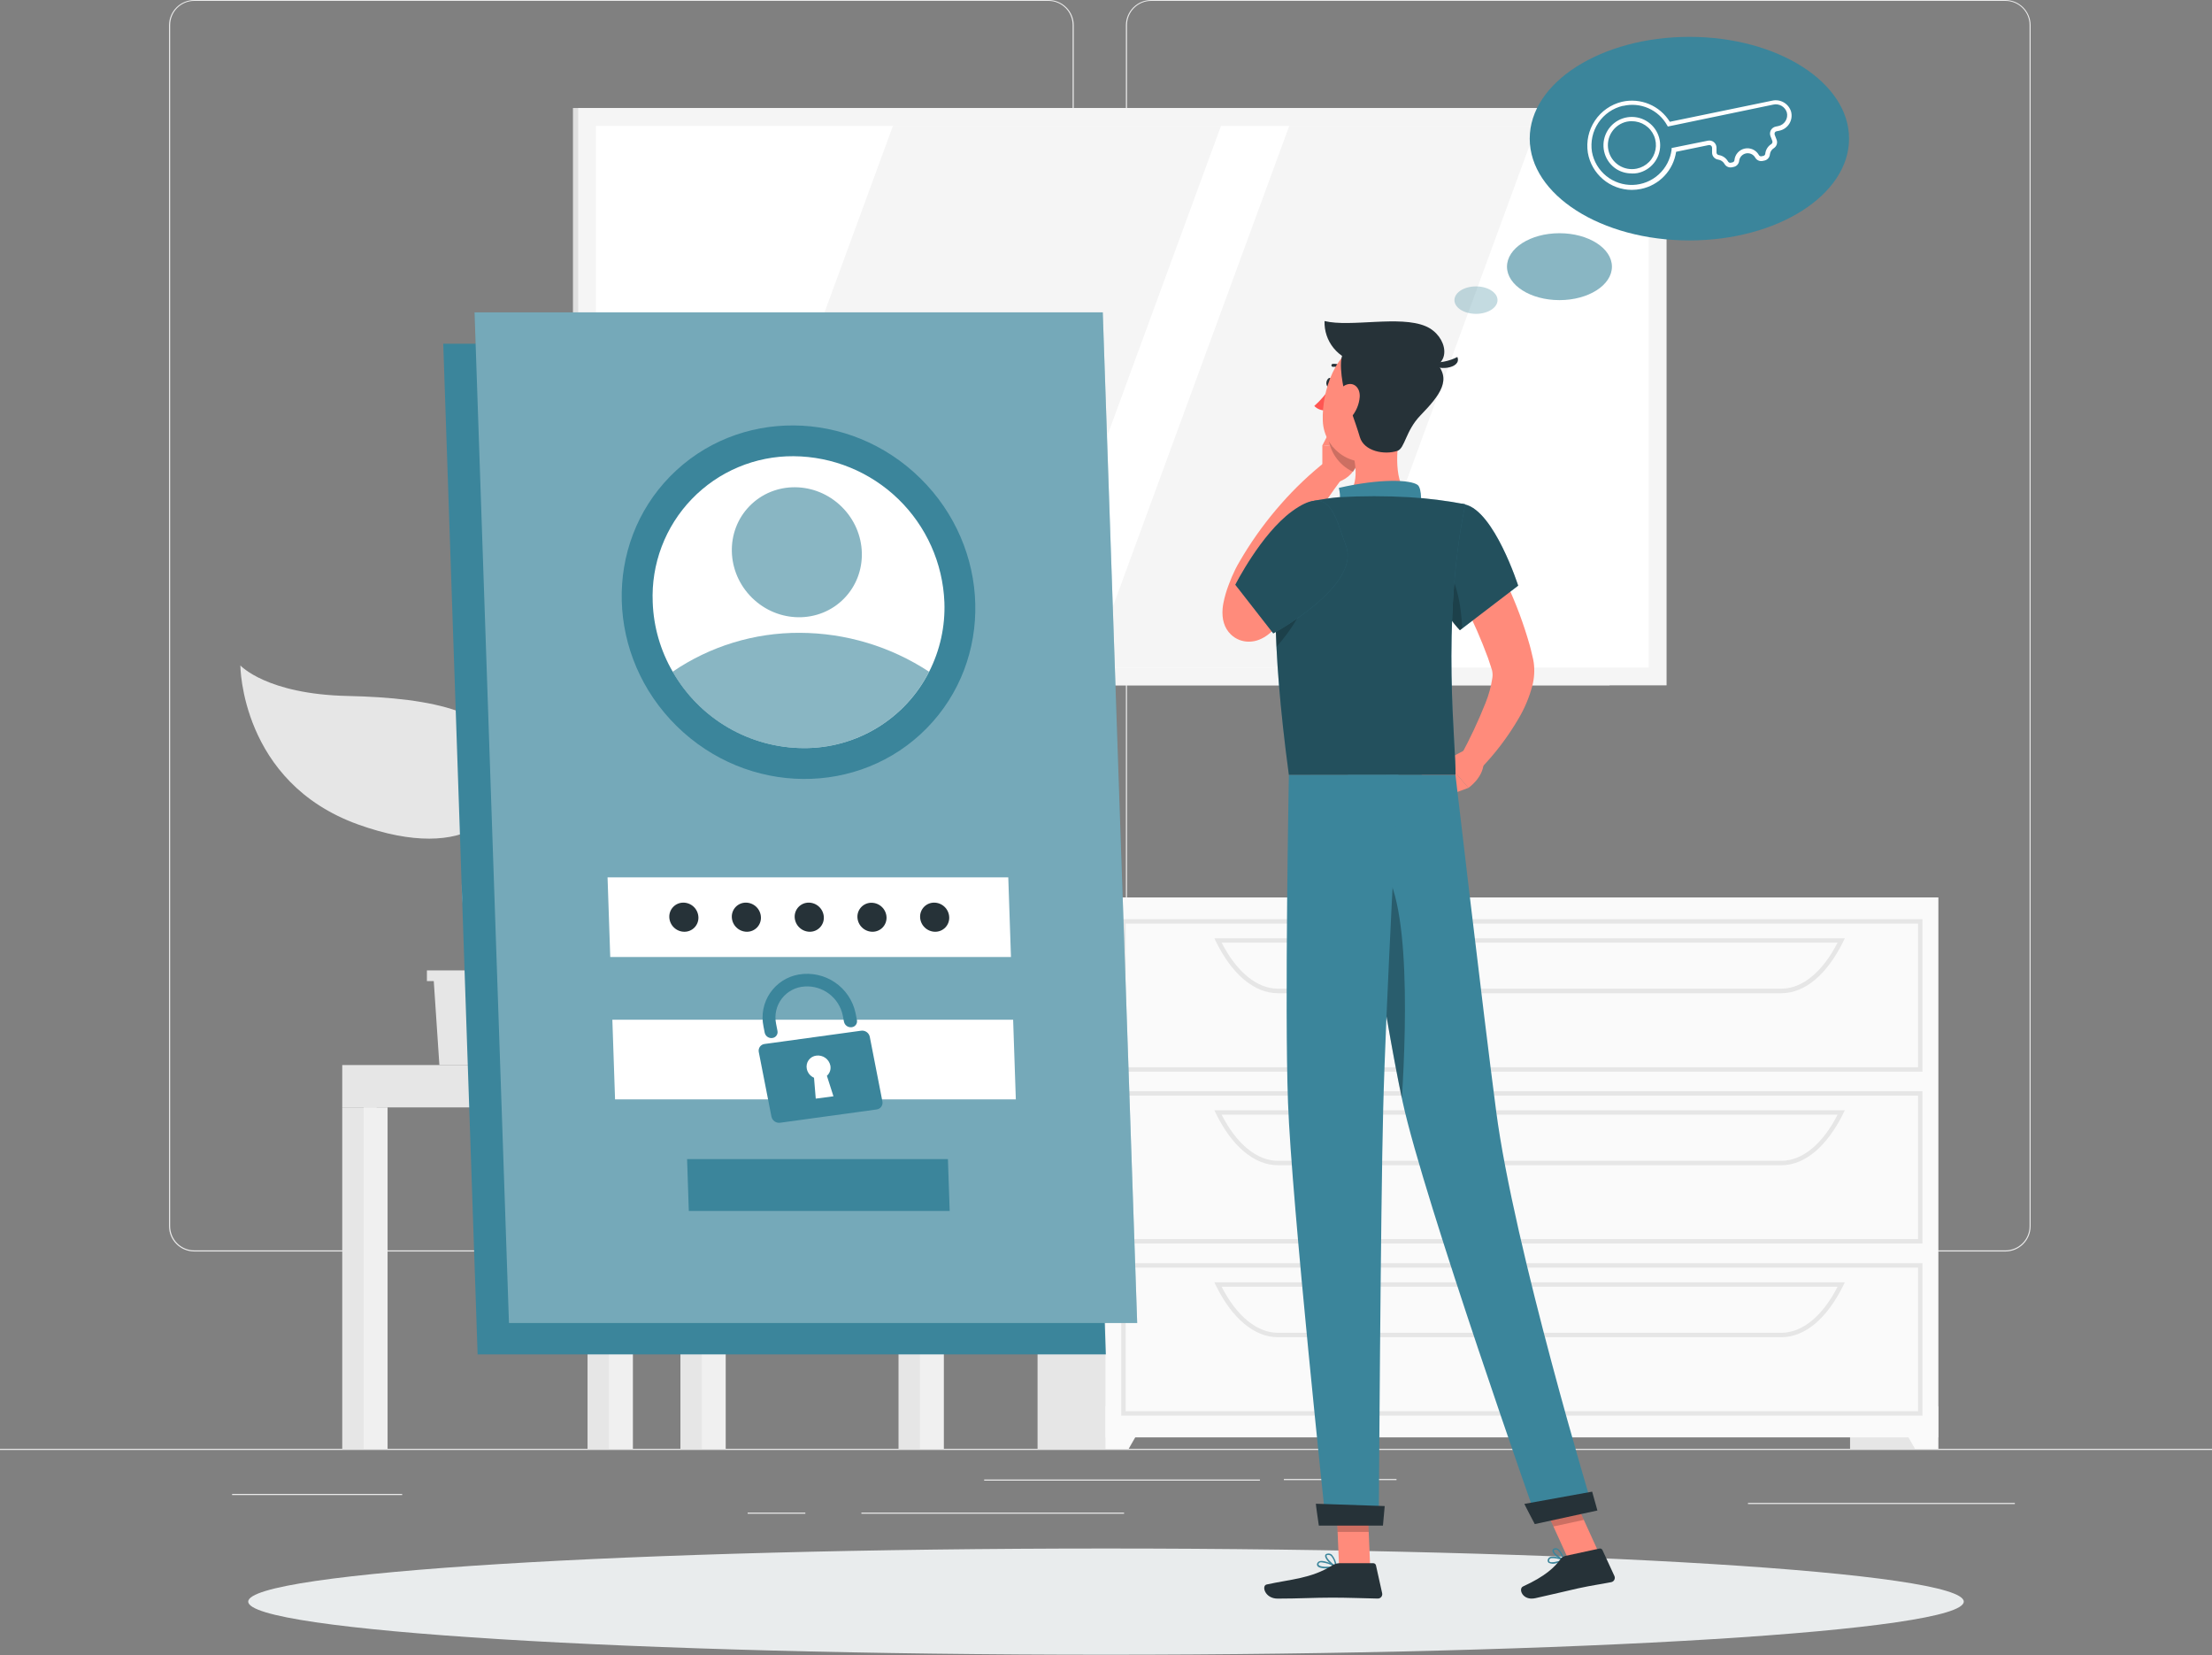
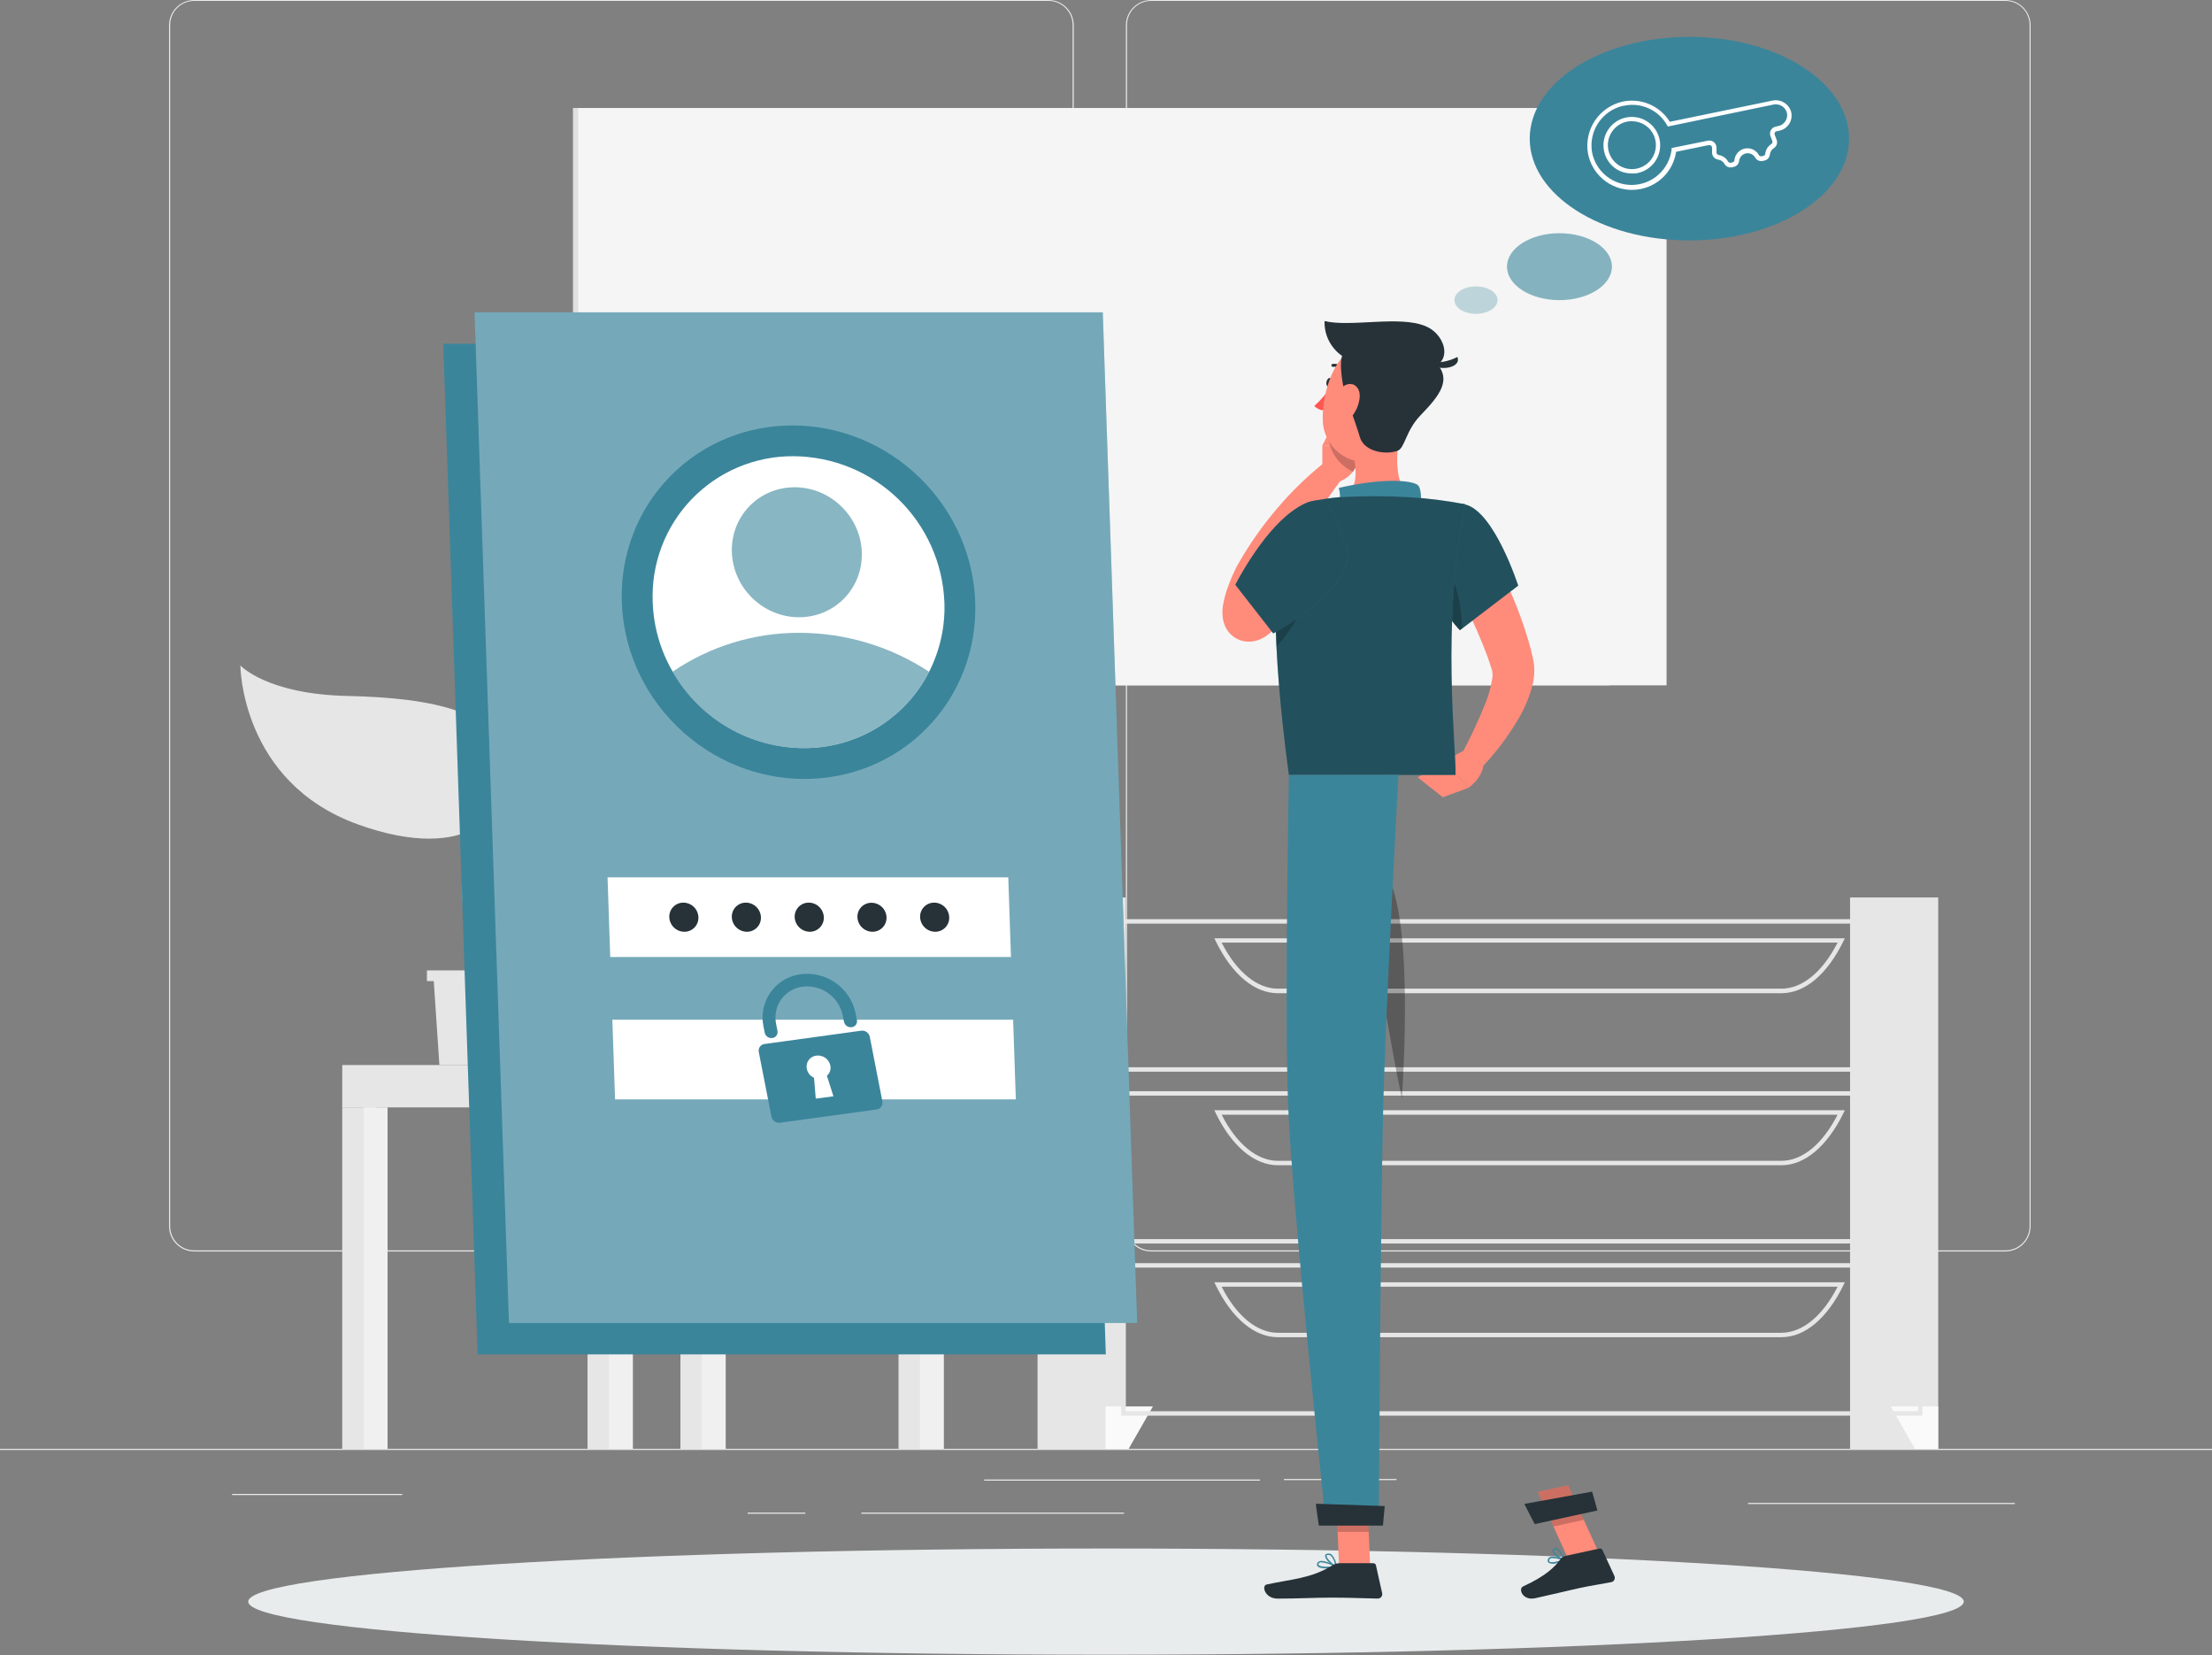
<svg xmlns="http://www.w3.org/2000/svg" width="254" height="190" viewBox="0 0 254 190" fill="none">
  <rect x="0" y="0" width="254" height="190" fill="#808080" stroke="none" />
  <g clip-path="url(#clip0_4461_33080)">
    <path d="M254 166.326H0V166.453H254V166.326Z" fill="#EBEBEB" />
    <path d="M160.359 169.786H147.426V169.913H160.359V169.786Z" fill="#EBEBEB" />
    <path d="M231.364 172.534H200.717V172.661H231.364V172.534Z" fill="#EBEBEB" />
    <path d="M144.673 169.847H113.01V169.974H144.673V169.847Z" fill="#EBEBEB" />
    <path d="M92.476 173.647H85.852V173.774H92.476V173.647Z" fill="#EBEBEB" />
    <path d="M129.077 173.647H98.912V173.774H129.077V173.647Z" fill="#EBEBEB" />
    <path d="M46.183 171.503H26.65V171.63H46.183V171.503Z" fill="#EBEBEB" />
    <path d="M120.395 143.668H22.306C21.537 143.667 20.801 143.361 20.258 142.817C19.715 142.273 19.41 141.536 19.41 140.768V2.875C19.417 2.111 19.725 1.381 20.267 0.842C20.809 0.304 21.542 0.001 22.306 0H120.395C121.165 0 121.903 0.306 122.447 0.85C122.991 1.394 123.296 2.131 123.296 2.901V140.768C123.296 141.537 122.991 142.275 122.447 142.819C121.903 143.363 121.165 143.668 120.395 143.668ZM22.306 0.102C21.571 0.103 20.867 0.396 20.348 0.916C19.829 1.436 19.537 2.141 19.537 2.875V140.768C19.537 141.502 19.829 142.207 20.348 142.727C20.867 143.247 21.571 143.54 22.306 143.541H120.395C121.131 143.54 121.835 143.247 122.355 142.728C122.875 142.208 123.168 141.503 123.169 140.768V2.875C123.168 2.14 122.875 1.435 122.355 0.916C121.835 0.396 121.131 0.103 120.395 0.102H22.306Z" fill="#EBEBEB" />
    <path d="M230.281 143.668H132.186C131.417 143.667 130.68 143.361 130.136 142.817C129.593 142.274 129.286 141.537 129.285 140.768V2.875C129.293 2.111 129.602 1.38 130.145 0.842C130.688 0.304 131.421 0.001 132.186 0H230.281C231.044 0.003 231.775 0.306 232.316 0.844C232.857 1.382 233.164 2.112 233.171 2.875V140.768C233.171 141.535 232.867 142.272 232.325 142.815C231.783 143.359 231.048 143.666 230.281 143.668ZM132.186 0.102C131.451 0.103 130.746 0.396 130.226 0.916C129.706 1.435 129.413 2.14 129.412 2.875V140.768C129.413 141.503 129.706 142.208 130.226 142.728C130.746 143.247 131.451 143.54 132.186 143.541H230.281C231.016 143.54 231.721 143.247 232.24 142.728C232.76 142.208 233.053 141.503 233.054 140.768V2.875C233.053 2.14 232.76 1.435 232.24 0.916C231.721 0.396 231.016 0.103 230.281 0.102H132.186Z" fill="#EBEBEB" />
    <path d="M99.548 122.266H65.817L63.77 98.642H97.501L99.548 122.266Z" fill="#E6E6E6" />
    <path d="M101.296 122.266H67.565L65.518 98.642H99.249L101.296 122.266Z" fill="#F0F0F0" />
    <path d="M72.177 117.19L71.049 103.713H94.635L95.763 117.19H72.177Z" fill="white" />
    <path d="M107.133 122.266H103.176V166.326H107.133V122.266Z" fill="#E6E6E6" />
    <path d="M108.381 122.266H105.633V166.326H108.381V122.266Z" fill="#F0F0F0" />
    <path d="M70.073 127.127H108.381V122.266H70.073V127.127Z" fill="#F0F0F0" />
    <path d="M71.424 127.127H67.467V166.326H71.424V127.127Z" fill="#E6E6E6" />
    <path d="M72.674 127.127H69.926V166.326H72.674V127.127Z" fill="#F0F0F0" />
    <path d="M43.256 127.127H39.299V166.326H43.256V127.127Z" fill="#E6E6E6" />
    <path d="M44.506 127.127H41.758V166.326H44.506V127.127Z" fill="#F0F0F0" />
    <path d="M82.088 127.127H78.131V166.326H82.088V127.127Z" fill="#E6E6E6" />
    <path d="M83.332 127.127H80.584V166.326H83.332V127.127Z" fill="#F0F0F0" />
    <path d="M70.073 122.266H39.299V127.127H70.073V122.266Z" fill="#E6E6E6" />
    <path d="M184.831 12.401H65.791V78.677H184.831V12.401Z" fill="#E0E0E0" />
    <path d="M191.369 12.401H66.391V78.677H191.369V12.401Z" fill="#F5F5F5" />
-     <path d="M189.326 76.635V14.443L68.432 14.443V76.635H189.326Z" fill="white" />
    <path d="M117.383 76.635L140.207 14.443H102.539L79.715 76.635H117.383Z" fill="#F5F5F5" />
    <path d="M153.64 76.635L176.465 14.443H148.047L125.223 76.635H153.64Z" fill="#F5F5F5" />
    <path d="M222.561 103.027H212.441V166.326H222.561V103.027Z" fill="#E6E6E6" />
    <path d="M219.898 166.326H222.56V161.454H217.109L219.898 166.326Z" fill="#FAFAFA" />
    <path d="M129.26 103.027H119.141V166.326H129.26V103.027Z" fill="#E6E6E6" />
-     <path d="M222.56 103.027H126.939V165.01H222.56V103.027Z" fill="#FAFAFA" />
    <path d="M220.751 123.028H128.752V105.521H220.751V123.028ZM129.26 122.52H220.243V106.029H129.26V122.52Z" fill="#E6E6E6" />
    <path d="M204.556 114.02H146.73C144.048 114.02 141.462 111.856 139.618 108.076L139.445 107.716H211.835L211.663 108.076C209.803 111.856 207.263 114.02 204.556 114.02ZM140.278 108.209C141.995 111.577 144.342 113.497 146.73 113.497H204.556C206.953 113.497 209.29 111.577 211.007 108.209H140.278Z" fill="#E6E6E6" />
    <path d="M129.601 166.326H126.939V161.454H132.39L129.601 166.326Z" fill="#FAFAFA" />
    <path d="M220.751 142.754H128.752V125.268H220.751V142.754ZM129.26 142.246H220.243V125.776H129.26V142.246Z" fill="#E6E6E6" />
    <path d="M204.556 133.767H146.73C144.048 133.767 141.462 131.598 139.618 127.823L139.445 127.457H211.835L211.663 127.823C209.803 131.578 207.263 133.767 204.556 133.767ZM140.278 127.966C141.995 131.334 144.342 133.259 146.73 133.259H204.556C206.953 133.259 209.29 131.334 211.007 127.966H140.278Z" fill="#E6E6E6" />
    <path d="M220.751 162.516H128.752V145.01H220.751V162.516ZM129.26 162.008H220.243V145.518H129.26V162.008Z" fill="#E6E6E6" />
    <path d="M204.556 153.509H146.73C144.048 153.509 141.462 151.345 139.618 147.57L139.445 147.204H211.835L211.663 147.57C209.803 151.345 207.263 153.509 204.556 153.509ZM140.278 147.712C141.995 151.08 144.342 153.001 146.73 153.001H204.556C206.953 153.001 209.29 151.08 211.007 147.712H140.278Z" fill="#E6E6E6" />
    <path d="M61.457 111.399V112.628H60.675L60.025 122.266H50.454L49.809 112.628H49.022V111.399H61.457Z" fill="#E6E6E6" />
    <path d="M58.308 87.486C57.526 81.746 49.779 80.11 39.949 79.897C30.597 79.698 27.6 76.391 27.6 76.391C27.6 76.391 27.63 89.788 41.107 94.644C53.904 99.247 59.096 93.237 58.308 87.486Z" fill="#E6E6E6" />
    <path d="M53.532 100.497C53.695 98.14 57.464 93.801 66.532 95.772C73.085 97.2 75.523 93.801 75.523 93.801C75.523 93.801 74.914 103.393 65.059 106.273C55.696 109.011 53.243 104.652 53.532 100.497Z" fill="#E6E6E6" />
    <path d="M55.602 115.016C55.653 115.017 55.703 115.006 55.75 114.985C55.796 114.964 55.837 114.933 55.871 114.894C56.526 114.117 55.988 112.257 55.246 109.682C54.291 106.38 53.102 102.265 54.108 99.283C54.666 97.707 55.317 96.167 56.059 94.67C57.481 91.662 58.711 89.082 57.684 86.348C57.668 86.305 57.644 86.265 57.612 86.231C57.581 86.197 57.543 86.17 57.501 86.15C57.459 86.131 57.413 86.121 57.367 86.119C57.32 86.118 57.274 86.125 57.231 86.142C57.188 86.158 57.148 86.183 57.114 86.215C57.081 86.247 57.054 86.285 57.035 86.327C57.016 86.37 57.006 86.415 57.005 86.462C57.004 86.508 57.012 86.554 57.029 86.597C57.949 89.031 56.836 91.388 55.424 94.375C54.672 95.896 54.011 97.46 53.443 99.059C52.371 102.249 53.59 106.481 54.57 109.875C55.149 111.907 55.749 113.939 55.337 114.447C55.305 114.482 55.28 114.524 55.264 114.569C55.248 114.614 55.242 114.662 55.246 114.71C55.25 114.758 55.263 114.804 55.286 114.846C55.309 114.889 55.34 114.926 55.378 114.955C55.443 115.001 55.522 115.023 55.602 115.016Z" fill="#E6E6E6" />
    <path d="M127 189.959C181.398 189.959 225.496 187.23 225.496 183.863C225.496 180.496 181.398 177.767 127 177.767C72.602 177.767 28.504 180.496 28.504 183.863C28.504 187.23 72.602 189.959 127 189.959Z" fill="#E9ECED" />
    <path d="M126.98 155.48H54.844L50.897 39.463H123.032L126.98 155.48Z" fill="#3B859B" />
    <path d="M130.58 151.878H58.444L54.492 35.861H126.628L130.58 151.878Z" fill="#3B859B" />
    <path opacity="0.3" d="M130.58 151.878H58.444L54.492 35.861H126.628L130.58 151.878Z" fill="white" />
    <path d="M106.411 83.602C114.135 75.745 113.806 62.897 105.677 54.905C97.548 46.914 84.697 46.805 76.973 54.662C69.25 62.519 69.578 75.367 77.707 83.359C85.836 91.35 98.688 91.459 106.411 83.602Z" fill="#3B859B" />
    <path d="M108.443 69.137C108.547 71.901 107.944 74.646 106.69 77.113C105.338 79.77 103.271 81.999 100.723 83.547C98.174 85.096 95.245 85.904 92.263 85.881C89.211 85.865 86.217 85.046 83.581 83.507C80.946 81.968 78.761 79.763 77.247 77.113C75.835 74.684 75.046 71.944 74.95 69.137C74.857 66.96 75.207 64.787 75.979 62.749C76.751 60.712 77.929 58.852 79.442 57.285C80.955 55.717 82.77 54.472 84.779 53.628C86.787 52.783 88.946 52.356 91.125 52.372C95.614 52.404 99.917 54.163 103.142 57.285C106.367 60.407 108.265 64.651 108.443 69.137Z" fill="white" />
    <path opacity="0.6" d="M106.68 77.113C105.327 79.77 103.261 81.999 100.713 83.547C98.164 85.096 95.235 85.904 92.253 85.881C89.201 85.865 86.207 85.046 83.571 83.507C80.935 81.968 78.751 79.763 77.236 77.113C81.533 74.183 86.616 72.626 91.816 72.647C97.099 72.659 102.265 74.21 106.68 77.113Z" fill="#3B859B" />
    <path opacity="0.6" d="M96.912 68.719C99.752 65.83 99.632 61.105 96.642 58.167C93.653 55.228 88.928 55.188 86.088 58.077C83.248 60.967 83.368 65.691 86.358 68.629C89.347 71.568 94.072 71.608 96.912 68.719Z" fill="#3B859B" />
    <path d="M116.088 109.865H70.074L69.764 100.72H115.778L116.088 109.865Z" fill="white" />
    <path d="M116.646 126.208H70.626L70.316 117.063H116.336L116.646 126.208Z" fill="white" />
    <path d="M98.888 118.323L87.798 119.847C87.692 119.859 87.59 119.893 87.498 119.947C87.406 120 87.326 120.072 87.263 120.158C87.2 120.244 87.155 120.342 87.132 120.446C87.109 120.55 87.107 120.657 87.127 120.762L88.585 128.194C88.633 128.412 88.761 128.605 88.943 128.733C89.126 128.862 89.349 128.918 89.571 128.89L100.661 127.366C100.766 127.353 100.868 127.318 100.959 127.264C101.051 127.209 101.13 127.137 101.193 127.051C101.255 126.964 101.299 126.866 101.322 126.762C101.345 126.659 101.346 126.551 101.326 126.447L99.873 119.014C99.825 118.796 99.698 118.605 99.515 118.477C99.333 118.349 99.109 118.294 98.888 118.323ZM95.703 125.852L93.671 126.121L93.472 123.724C93.263 123.633 93.079 123.493 92.934 123.317C92.79 123.14 92.691 122.931 92.644 122.708C92.607 122.534 92.606 122.356 92.643 122.182C92.679 122.009 92.751 121.845 92.854 121.702C92.958 121.558 93.09 121.438 93.243 121.348C93.396 121.259 93.566 121.203 93.742 121.183C94.102 121.137 94.468 121.228 94.765 121.437C95.062 121.647 95.27 121.961 95.347 122.316C95.391 122.531 95.377 122.754 95.308 122.961C95.238 123.169 95.115 123.355 94.951 123.5L95.703 125.852Z" fill="#3B859B" />
    <path d="M97.79 117.922C97.594 117.947 97.396 117.898 97.234 117.784C97.072 117.67 96.959 117.5 96.916 117.307L96.774 116.581C96.571 115.589 96.015 114.705 95.21 114.092C94.405 113.48 93.405 113.18 92.395 113.248C91.886 113.277 91.388 113.416 90.937 113.654C90.486 113.892 90.091 114.225 89.78 114.629C89.469 115.033 89.248 115.5 89.133 115.997C89.018 116.494 89.011 117.01 89.113 117.51L89.276 118.349C89.295 118.442 89.294 118.537 89.274 118.63C89.254 118.723 89.214 118.81 89.158 118.886C89.103 118.963 89.031 119.027 88.949 119.074C88.867 119.122 88.776 119.151 88.682 119.162C88.485 119.189 88.286 119.141 88.124 119.027C87.961 118.912 87.848 118.741 87.808 118.547L87.671 117.841C87.531 117.181 87.527 116.499 87.657 115.838C87.788 115.176 88.051 114.547 88.43 113.99C88.81 113.432 89.298 112.957 89.866 112.593C90.434 112.229 91.07 111.984 91.735 111.871C93.177 111.629 94.657 111.952 95.868 112.772C97.078 113.592 97.927 114.847 98.237 116.276L98.4 117.109C98.419 117.203 98.418 117.3 98.396 117.394C98.375 117.487 98.335 117.575 98.277 117.652C98.219 117.729 98.146 117.793 98.062 117.839C97.978 117.886 97.886 117.914 97.79 117.922Z" fill="#3B859B" />
-     <path d="M109.051 139.015H79.095L78.897 133.061H108.848L109.051 139.015Z" fill="#3B859B" />
    <path d="M94.599 105.293C94.608 105.51 94.573 105.726 94.496 105.93C94.418 106.133 94.3 106.318 94.149 106.474C93.998 106.631 93.817 106.755 93.617 106.839C93.416 106.923 93.201 106.965 92.984 106.964C92.536 106.96 92.106 106.785 91.784 106.474C91.462 106.163 91.271 105.74 91.251 105.293C91.242 105.075 91.278 104.859 91.355 104.656C91.432 104.452 91.55 104.267 91.701 104.111C91.852 103.954 92.033 103.83 92.234 103.746C92.434 103.662 92.65 103.62 92.867 103.621C93.315 103.623 93.745 103.798 94.068 104.11C94.391 104.421 94.581 104.845 94.599 105.293Z" fill="#263238" />
    <path d="M87.375 105.293C87.385 105.51 87.35 105.727 87.273 105.93C87.196 106.134 87.078 106.319 86.927 106.476C86.776 106.632 86.594 106.756 86.394 106.84C86.193 106.924 85.977 106.966 85.76 106.964C85.312 106.96 84.883 106.785 84.562 106.474C84.24 106.163 84.051 105.74 84.033 105.293C84.024 105.075 84.059 104.859 84.136 104.656C84.213 104.452 84.331 104.267 84.482 104.111C84.633 103.954 84.815 103.83 85.015 103.746C85.215 103.662 85.431 103.62 85.648 103.621C86.096 103.623 86.525 103.799 86.847 104.11C87.169 104.421 87.358 104.845 87.375 105.293Z" fill="#263238" />
    <path d="M80.198 105.293C80.207 105.51 80.171 105.726 80.094 105.93C80.017 106.133 79.899 106.318 79.748 106.474C79.597 106.631 79.416 106.755 79.215 106.839C79.015 106.923 78.799 106.965 78.582 106.964C78.134 106.962 77.705 106.786 77.383 106.475C77.061 106.164 76.872 105.74 76.855 105.293C76.846 105.075 76.881 104.859 76.959 104.656C77.036 104.452 77.153 104.267 77.305 104.111C77.456 103.954 77.637 103.83 77.837 103.746C78.038 103.662 78.253 103.62 78.47 103.621C78.918 103.623 79.348 103.799 79.67 104.11C79.991 104.421 80.18 104.845 80.198 105.293Z" fill="#263238" />
    <path d="M101.799 105.293C101.808 105.51 101.772 105.726 101.695 105.93C101.618 106.133 101.5 106.318 101.349 106.474C101.198 106.631 101.017 106.755 100.816 106.839C100.616 106.923 100.401 106.965 100.183 106.964C99.736 106.962 99.306 106.786 98.984 106.475C98.662 106.164 98.473 105.74 98.456 105.293C98.448 105.076 98.485 104.86 98.563 104.658C98.641 104.456 98.76 104.272 98.912 104.117C99.063 103.962 99.245 103.84 99.445 103.757C99.645 103.675 99.86 103.633 100.077 103.636C100.521 103.64 100.947 103.813 101.267 104.121C101.588 104.429 101.778 104.849 101.799 105.293Z" fill="#263238" />
    <path d="M108.996 105.293C109.006 105.51 108.971 105.727 108.894 105.93C108.817 106.134 108.7 106.319 108.548 106.476C108.397 106.632 108.216 106.756 108.015 106.84C107.814 106.924 107.598 106.966 107.381 106.964C106.933 106.96 106.505 106.785 106.183 106.474C105.861 106.163 105.672 105.74 105.654 105.293C105.645 105.075 105.68 104.859 105.757 104.656C105.835 104.452 105.952 104.267 106.103 104.111C106.254 103.954 106.436 103.83 106.636 103.746C106.836 103.662 107.052 103.62 107.269 103.621C107.717 103.623 108.147 103.799 108.468 104.11C108.79 104.421 108.979 104.845 108.996 105.293Z" fill="#263238" />
    <path d="M169.626 60.597C170.302 61.684 170.866 62.72 171.445 63.802C172.024 64.885 172.547 65.972 173.06 67.084C174.107 69.337 174.974 71.669 175.651 74.059C175.743 74.359 175.809 74.679 175.885 74.989L175.997 75.462L176.053 75.695L176.119 76.081C176.233 76.957 176.18 77.847 175.961 78.703C175.61 80.031 175.077 81.305 174.376 82.487C173.122 84.636 171.607 86.62 169.865 88.396L167.726 86.78C168.8 84.807 169.755 82.771 170.586 80.684C170.957 79.764 171.218 78.804 171.364 77.824C171.41 77.524 171.397 77.219 171.323 76.925L171.12 76.305C171.039 76.051 170.962 75.797 170.866 75.538C170.093 73.442 169.199 71.393 168.189 69.401C167.173 67.369 166.08 65.337 164.988 63.396L169.626 60.597Z" fill="#FF8B7B" />
    <path d="M168.27 86.074L165.934 87.309L168.616 90.448C168.616 90.448 170.292 89.315 170.368 87.588L168.27 86.074Z" fill="#FF8B7B" />
    <path d="M162.799 89.244L165.669 91.525L168.615 90.448L165.933 87.309L162.799 89.244Z" fill="#FF8B7B" />
    <path d="M152.984 43.974C152.928 44.259 152.73 44.457 152.547 44.421C152.365 44.386 152.258 44.122 152.314 43.842C152.37 43.563 152.568 43.334 152.756 43.395C152.944 43.456 153.04 43.69 152.984 43.974Z" fill="#263238" />
    <path d="M152.755 44.462C152.243 45.258 151.625 45.979 150.916 46.606C151.083 46.779 151.286 46.914 151.511 47.002C151.735 47.09 151.976 47.128 152.217 47.114L152.755 44.462Z" fill="#FF5652" />
    <path d="M151.842 54.429V51.097L156.251 51.605C156.251 51.605 156.18 54.47 153.711 55.313L151.842 54.429Z" fill="#FF8B7B" />
    <path d="M153.111 48.699L156.215 49.593L156.271 51.63L151.861 51.097L153.111 48.699Z" fill="#FF8B7B" />
    <path opacity="0.2" d="M156.216 49.593L153.112 48.699L152.508 49.857C152.541 50.77 152.826 51.656 153.332 52.416C153.837 53.176 154.544 53.782 155.373 54.165C155.906 53.42 156.218 52.54 156.272 51.625L156.216 49.593Z" fill="black" />
    <path d="M154.336 42.618C154.369 42.617 154.4 42.607 154.427 42.589C154.454 42.571 154.476 42.545 154.489 42.516C154.502 42.486 154.507 42.453 154.502 42.421C154.498 42.389 154.484 42.358 154.463 42.333C154.285 42.132 154.061 41.976 153.81 41.879C153.559 41.782 153.288 41.746 153.02 41.775C152.977 41.782 152.938 41.807 152.912 41.843C152.886 41.879 152.876 41.924 152.883 41.968C152.891 42.012 152.915 42.051 152.951 42.078C152.987 42.104 153.032 42.116 153.076 42.11C153.288 42.089 153.502 42.119 153.7 42.198C153.898 42.277 154.074 42.401 154.214 42.562C154.23 42.579 154.249 42.593 154.269 42.602C154.29 42.612 154.313 42.617 154.336 42.618Z" fill="#263238" />
    <path d="M160.828 49.115C160.32 51.732 160.005 55.354 161.844 57.096C161.844 57.096 161.133 59.748 156.256 59.748C150.917 59.748 153.691 57.422 153.691 57.422C155.911 56.731 155.891 54.206 155.383 52.174L160.828 49.115Z" fill="#FF8B7B" />
    <path d="M162.835 58.844C163.312 58.174 163.292 56.045 162.784 55.669C161.966 55.065 158.456 54.922 153.737 56.009C154.245 58.072 153.152 59.149 153.152 59.149L162.835 58.844Z" fill="#3B859B" />
    <path d="M178.715 179.453C178.57 179.505 178.417 179.526 178.263 179.518C178.11 179.509 177.959 179.47 177.821 179.403C177.769 179.354 177.733 179.29 177.718 179.22C177.704 179.15 177.711 179.077 177.74 179.012C177.756 178.957 177.784 178.906 177.821 178.863C177.859 178.82 177.906 178.786 177.958 178.763C178.441 178.529 179.548 178.981 179.599 179.001C179.614 179.007 179.627 179.018 179.636 179.032C179.645 179.045 179.65 179.061 179.65 179.078C179.65 179.094 179.645 179.11 179.637 179.124C179.63 179.138 179.618 179.15 179.604 179.159C179.318 179.285 179.02 179.383 178.715 179.453ZM178.131 178.879C178.097 178.887 178.065 178.899 178.034 178.915C178.003 178.927 177.974 178.946 177.951 178.97C177.928 178.995 177.912 179.025 177.902 179.057C177.857 179.21 177.902 179.26 177.933 179.276C178.126 179.438 178.837 179.276 179.34 179.088C178.957 178.929 178.544 178.858 178.131 178.879Z" fill="#3B859B" />
    <path d="M179.583 179.164H179.542C179.135 179.047 178.272 178.432 178.262 178.031C178.261 177.967 178.283 177.905 178.323 177.855C178.362 177.805 178.418 177.771 178.48 177.757C178.54 177.734 178.605 177.725 178.669 177.73C178.733 177.736 178.795 177.755 178.851 177.787C179.329 178.031 179.633 179.017 179.643 179.062C179.651 179.075 179.654 179.089 179.654 179.103C179.654 179.117 179.651 179.131 179.643 179.144C179.636 179.152 179.626 179.158 179.615 179.161C179.605 179.165 179.594 179.166 179.583 179.164ZM178.567 177.899H178.526C178.424 177.934 178.424 177.985 178.424 178.011C178.424 178.249 179.003 178.732 179.44 178.925C179.334 178.641 179.1 178.077 178.79 177.909C178.721 177.878 178.643 177.874 178.572 177.899H178.567Z" fill="#3B859B" />
    <path d="M152.328 180.053C151.871 180.053 151.429 179.987 151.282 179.784C151.243 179.73 151.223 179.665 151.223 179.598C151.223 179.532 151.243 179.467 151.282 179.413C151.311 179.363 151.35 179.32 151.396 179.286C151.442 179.252 151.495 179.228 151.551 179.215C152.145 179.052 153.395 179.763 153.446 179.794C153.462 179.801 153.474 179.814 153.481 179.83C153.489 179.846 153.491 179.863 153.487 179.88C153.485 179.898 153.477 179.914 153.465 179.927C153.453 179.94 153.438 179.948 153.421 179.951C153.06 180.017 152.695 180.051 152.328 180.053ZM151.764 179.357C151.711 179.348 151.656 179.348 151.602 179.357C151.567 179.364 151.535 179.378 151.506 179.398C151.477 179.418 151.453 179.444 151.434 179.474C151.373 179.58 151.399 179.631 151.434 179.662C151.602 179.895 152.501 179.901 153.167 179.804C152.732 179.567 152.256 179.415 151.764 179.357Z" fill="#3B859B" />
    <path d="M153.417 179.951H153.381C152.949 179.758 152.096 178.986 152.162 178.58C152.162 178.483 152.243 178.366 152.477 178.346C152.56 178.336 152.645 178.344 152.725 178.368C152.806 178.393 152.88 178.434 152.944 178.488C153.27 178.878 153.465 179.359 153.503 179.865C153.503 179.879 153.5 179.894 153.493 179.907C153.487 179.92 153.478 179.932 153.467 179.941C153.452 179.949 153.434 179.953 153.417 179.951ZM152.543 178.503H152.492C152.34 178.503 152.329 178.575 152.329 178.595C152.289 178.839 152.868 179.448 153.31 179.713C153.271 179.305 153.106 178.919 152.837 178.61C152.754 178.539 152.647 178.501 152.538 178.503H152.543Z" fill="#3B859B" />
    <path d="M157.337 179.87H153.766L153.41 171.594H156.981L157.337 179.87Z" fill="#FF8B7B" />
    <path d="M183.567 178.214L180.077 178.971L176.566 171.264L180.061 170.507L183.567 178.214Z" fill="#FF8B7B" />
    <path d="M179.736 178.62L183.663 177.772C183.732 177.757 183.803 177.767 183.866 177.798C183.929 177.829 183.979 177.881 184.008 177.945L185.37 180.901C185.406 180.973 185.425 181.052 185.425 181.132C185.424 181.213 185.405 181.292 185.368 181.363C185.332 181.434 185.279 181.496 185.214 181.543C185.149 181.59 185.073 181.621 184.994 181.633C183.622 181.902 182.937 181.968 181.214 182.339C180.153 182.573 177.755 183.157 176.287 183.472C174.819 183.787 174.316 182.38 174.89 182.121C177.455 180.947 178.522 179.916 179.218 178.956C179.344 178.784 179.528 178.665 179.736 178.62Z" fill="#263238" />
    <path d="M153.793 179.453H157.694C157.765 179.454 157.834 179.478 157.889 179.523C157.944 179.567 157.983 179.628 157.999 179.697L158.705 182.872C158.726 182.949 158.728 183.03 158.712 183.108C158.696 183.185 158.662 183.258 158.613 183.321C158.563 183.383 158.5 183.433 158.428 183.466C158.356 183.499 158.277 183.515 158.197 183.513C156.79 183.487 154.758 183.406 152.99 183.406C150.918 183.406 149.134 183.518 146.706 183.518C145.238 183.518 144.832 182.034 145.446 181.897C148.24 181.287 150.526 181.221 152.939 179.733C153.193 179.563 153.488 179.467 153.793 179.453Z" fill="#263238" />
    <path d="M168.234 57.914C171.582 58.682 174.33 67.232 174.33 67.232L167.64 72.347C165.903 70.491 164.678 68.215 164.084 65.743C162.9 61.262 164.81 57.122 168.234 57.914Z" fill="#3B859B" />
    <path opacity="0.4" d="M168.234 57.914C171.582 58.682 174.33 67.232 174.33 67.232L167.64 72.347C165.903 70.491 164.678 68.215 164.084 65.743C162.9 61.262 164.81 57.122 168.234 57.914Z" fill="black" />
    <path d="M150.622 68.11C149.789 69.01 148.956 69.812 148.082 70.65C147.65 71.057 147.214 71.463 146.766 71.855L146.091 72.449L145.923 72.596L145.634 72.83C145.336 73.068 145.006 73.263 144.653 73.409C144.261 73.576 143.84 73.662 143.414 73.663C143.05 73.665 142.688 73.601 142.347 73.475C141.968 73.331 141.623 73.111 141.331 72.83C140.959 72.466 140.686 72.013 140.538 71.514C140.461 71.268 140.412 71.014 140.391 70.757C140.364 70.456 140.364 70.154 140.391 69.853C140.416 69.609 140.447 69.396 140.488 69.198C140.627 68.505 140.824 67.825 141.077 67.165C141.305 66.538 141.568 65.925 141.864 65.326C142.189 64.681 142.499 64.209 142.809 63.67C144.068 61.608 145.504 59.66 147.102 57.848C148.683 56.047 150.426 54.394 152.309 52.91L154.178 54.836C152.868 56.594 151.577 58.478 150.383 60.333C149.195 62.176 148.11 64.084 147.132 66.048C146.914 66.525 146.624 67.064 146.487 67.45C146.305 67.898 146.148 68.356 146.015 68.822C145.887 69.241 145.79 69.669 145.725 70.102C145.722 70.17 145.722 70.237 145.725 70.305C145.725 70.346 145.725 70.366 145.725 70.259C145.717 70.145 145.695 70.033 145.659 69.924C145.549 69.564 145.348 69.238 145.075 68.979C144.832 68.756 144.547 68.583 144.237 68.471C143.964 68.368 143.675 68.314 143.383 68.314C143.103 68.31 142.824 68.364 142.565 68.471C142.478 68.507 142.393 68.549 142.311 68.598L142.504 68.42L143.119 67.862L144.333 66.724C145.136 65.967 145.944 65.159 146.706 64.407L150.622 68.11Z" fill="#FF8B7B" />
    <path opacity="0.2" d="M165.364 64.194C167.183 65.992 167.777 69.274 167.904 72.119L167.61 72.347C165.873 70.491 164.648 68.215 164.054 65.743C163.988 65.479 163.927 65.235 163.881 64.945L165.364 64.194Z" fill="black" />
    <path d="M147.07 61.471C146.339 65.332 145.882 73.262 148 88.96H167.131C167.263 86.028 165.419 71.712 168.249 57.889C166.135 57.483 163.997 57.213 161.848 57.081C159.141 56.926 156.427 56.926 153.72 57.081C152.826 57.163 151.942 57.295 151.18 57.432C150.167 57.61 149.231 58.091 148.497 58.812C147.763 59.533 147.266 60.46 147.07 61.471Z" fill="#3B859B" />
    <path opacity="0.4" d="M147.07 61.471C146.339 65.332 145.882 73.262 148 88.96H167.131C167.263 86.028 165.419 71.712 168.249 57.889C166.135 57.483 163.997 57.213 161.848 57.081C159.141 56.926 156.427 56.926 153.72 57.081C152.826 57.163 151.942 57.295 151.18 57.432C150.167 57.61 149.231 58.091 148.497 58.812C147.763 59.533 147.266 60.46 147.07 61.471Z" fill="black" />
    <path opacity="0.2" d="M149.997 67.196L146.542 66.368C146.436 68.461 146.426 71.052 146.578 74.257C148.168 72.449 150.2 69.624 149.997 67.196Z" fill="black" />
    <path opacity="0.2" d="M153.41 171.594L153.593 175.862H157.169L156.986 171.594H153.41Z" fill="black" />
    <path opacity="0.2" d="M180.061 170.507L176.566 171.264L178.375 175.237L181.87 174.48L180.061 170.507Z" fill="black" />
    <path d="M162.525 45.295C161.61 48.719 161.245 50.772 159.131 52.194C155.956 54.358 151.994 51.879 151.892 48.262C151.781 44.995 153.3 39.941 156.972 39.25C157.78 39.098 158.612 39.155 159.391 39.414C160.17 39.673 160.871 40.127 161.426 40.731C161.982 41.336 162.374 42.073 162.566 42.871C162.759 43.67 162.744 44.504 162.525 45.295Z" fill="#FF8B7B" />
    <path d="M154.508 45.422C154.335 44.965 153.548 41.424 154.289 40.505C155.031 39.585 163.489 40.251 164.739 41.48C166.817 43.512 165.374 45.341 163.103 47.693C161.396 49.461 161.33 51.452 160.467 51.757C158.943 52.265 156.616 51.788 156.149 50.177C155.681 48.567 154.508 45.422 154.508 45.422Z" fill="#263238" />
    <path d="M163.712 37.451C160.725 36.181 155.122 37.589 152.095 36.857C152.056 37.983 152.426 39.085 153.137 39.959C153.847 40.833 154.85 41.42 155.96 41.612C158.472 42.091 161.024 42.327 163.58 42.318C166.903 42.166 166.252 38.533 163.712 37.451Z" fill="#263238" />
    <path d="M164.182 41.587C165.273 41.694 166.372 41.484 167.346 40.982C167.905 42.333 164.832 42.704 164.182 41.587Z" fill="#263238" />
    <path d="M156.134 45.564C156.066 46.446 155.708 47.279 155.118 47.937C154.336 48.795 153.523 48.257 153.386 47.215C153.264 46.271 153.518 44.675 154.473 44.218C155.428 43.761 156.2 44.503 156.134 45.564Z" fill="#FF8B7B" />
-     <path d="M154.783 88.975C154.783 88.975 158.847 116.281 161.067 126.513C163.5 137.714 176.576 174.775 176.576 174.775L182.972 173.388C182.972 173.388 173.828 143.181 171.796 127.518C170.221 115.489 167.128 88.965 167.128 88.965L154.783 88.975Z" fill="#3B859B" />
    <path d="M175.041 172.646C175.016 172.646 176.235 174.963 176.235 174.963L183.428 173.403L182.824 171.239L175.041 172.646Z" fill="#263238" />
    <path opacity="0.3" d="M157.348 98.704C162.037 99.623 161.539 117.109 160.975 126.106C159.624 119.746 157.642 107.513 156.291 98.831C156.618 98.669 156.991 98.624 157.348 98.704Z" fill="black" />
    <path d="M148.001 88.975C148.001 88.975 147.493 115.692 147.9 126.568C148.306 137.902 152.263 175.013 152.263 175.013H158.319C158.319 175.013 158.537 138.563 158.827 127.432C159.121 115.301 160.585 88.955 160.585 88.955L148.001 88.975Z" fill="#3B859B" />
    <path d="M151.099 172.626C151.069 172.626 151.44 175.135 151.44 175.135H158.801L159.004 172.895L151.099 172.626Z" fill="#263238" />
    <path d="M154.56 62.659C156.272 67.277 146.208 72.718 146.208 72.718L141.85 67.13C141.85 67.13 144.781 61.328 148.337 58.717C152.731 55.496 153.254 59.144 154.56 62.659Z" fill="#3B859B" />
    <path opacity="0.4" d="M154.56 62.659C156.272 67.277 146.208 72.718 146.208 72.718L141.85 67.13C141.85 67.13 144.781 61.328 148.337 58.717C152.731 55.496 153.254 59.144 154.56 62.659Z" fill="black" />
    <path d="M193.99 27.601C204.115 27.601 212.324 22.369 212.324 15.916C212.324 9.463 204.115 4.232 193.99 4.232C183.865 4.232 175.656 9.463 175.656 15.916C175.656 22.369 183.865 27.601 193.99 27.601Z" fill="#3B859B" />
    <path d="M187.375 21.799C186.167 21.795 184.999 21.366 184.077 20.586C183.154 19.807 182.536 18.727 182.33 17.537C182.128 16.248 182.419 14.93 183.145 13.845C183.871 12.761 184.978 11.989 186.247 11.684C187.288 11.445 188.378 11.537 189.364 11.949C190.35 12.361 191.182 13.071 191.743 13.981L203.514 11.552C203.966 11.453 204.439 11.529 204.838 11.763C205.238 11.998 205.534 12.374 205.668 12.817C205.729 13.05 205.743 13.294 205.707 13.532C205.672 13.771 205.588 13.999 205.461 14.204C205.334 14.409 205.166 14.586 204.969 14.724C204.771 14.862 204.547 14.958 204.311 15.007L204.007 15.068C203.961 15.076 203.919 15.095 203.882 15.122C203.845 15.149 203.814 15.184 203.793 15.225C203.774 15.267 203.765 15.312 203.765 15.357C203.765 15.403 203.774 15.448 203.793 15.49L204.001 16.028C204.071 16.203 204.078 16.396 204.021 16.575C203.963 16.754 203.845 16.907 203.687 17.009C203.562 17.086 203.456 17.19 203.378 17.314C203.299 17.439 203.25 17.579 203.234 17.725C203.219 17.892 203.152 18.051 203.042 18.178C202.931 18.304 202.784 18.393 202.62 18.431L202.381 18.482C202.215 18.512 202.045 18.489 201.893 18.416C201.741 18.343 201.617 18.224 201.538 18.075C201.432 17.898 201.274 17.758 201.085 17.675C200.897 17.592 200.687 17.57 200.485 17.612C200.283 17.654 200.099 17.758 199.959 17.909C199.819 18.061 199.73 18.252 199.704 18.456C199.69 18.623 199.623 18.78 199.513 18.906C199.404 19.032 199.257 19.12 199.094 19.157L198.855 19.208C198.69 19.238 198.519 19.215 198.368 19.142C198.216 19.069 198.092 18.95 198.012 18.802C197.936 18.676 197.834 18.568 197.712 18.485C197.59 18.403 197.451 18.348 197.306 18.324C197.111 18.301 196.931 18.207 196.8 18.06C196.669 17.913 196.596 17.724 196.595 17.527V16.948C196.593 16.902 196.581 16.858 196.56 16.818C196.539 16.777 196.51 16.742 196.475 16.714C196.439 16.686 196.398 16.666 196.353 16.655C196.309 16.645 196.263 16.644 196.219 16.653L192.465 17.425C192.312 18.465 191.842 19.433 191.119 20.197C190.397 20.96 189.456 21.482 188.426 21.692C188.08 21.763 187.728 21.799 187.375 21.799ZM186.359 12.147C185.206 12.416 184.199 13.112 183.539 14.094C182.879 15.076 182.616 16.272 182.803 17.44C183.002 18.527 183.585 19.507 184.444 20.202C185.303 20.897 186.383 21.262 187.488 21.23C188.593 21.198 189.65 20.772 190.467 20.028C191.285 19.285 191.81 18.273 191.947 17.176V16.993L196.087 16.155C196.206 16.126 196.329 16.124 196.449 16.149C196.568 16.174 196.681 16.226 196.778 16.3C196.876 16.374 196.955 16.468 197.011 16.577C197.067 16.686 197.099 16.805 197.103 16.927V17.506C197.104 17.575 197.129 17.642 197.173 17.695C197.218 17.747 197.279 17.783 197.347 17.796C197.569 17.828 197.781 17.91 197.966 18.036C198.152 18.162 198.307 18.328 198.419 18.523C198.446 18.577 198.489 18.622 198.543 18.651C198.596 18.681 198.658 18.692 198.718 18.685L198.952 18.634C199.011 18.619 199.064 18.585 199.102 18.538C199.141 18.49 199.163 18.431 199.165 18.37C199.197 18.054 199.329 17.756 199.542 17.52C199.754 17.283 200.036 17.12 200.347 17.055C200.658 16.989 200.982 17.024 201.272 17.154C201.562 17.285 201.802 17.504 201.959 17.781C201.985 17.835 202.028 17.88 202.081 17.909C202.133 17.938 202.194 17.95 202.254 17.943L202.498 17.892C202.556 17.876 202.608 17.842 202.645 17.794C202.683 17.747 202.704 17.689 202.706 17.628C202.731 17.405 202.807 17.191 202.928 17.002C203.048 16.812 203.211 16.653 203.402 16.536C203.458 16.496 203.499 16.438 203.518 16.372C203.538 16.305 203.534 16.235 203.509 16.17L203.3 15.632C203.257 15.521 203.239 15.402 203.247 15.283C203.255 15.164 203.288 15.048 203.345 14.944C203.402 14.839 203.482 14.749 203.577 14.678C203.673 14.607 203.783 14.558 203.9 14.534L204.21 14.469C204.377 14.433 204.536 14.364 204.677 14.265C204.817 14.166 204.936 14.041 205.027 13.895C205.117 13.749 205.177 13.587 205.204 13.418C205.23 13.248 205.222 13.075 205.18 12.909C205.081 12.589 204.865 12.319 204.574 12.152C204.284 11.985 203.942 11.934 203.615 12.01L191.515 14.524L191.423 14.367C190.937 13.501 190.183 12.818 189.273 12.419C188.364 12.02 187.35 11.928 186.384 12.157L186.359 12.147ZM187.375 19.909C186.744 19.916 186.124 19.74 185.592 19.401C184.962 18.988 184.495 18.369 184.27 17.649C184.046 16.93 184.078 16.155 184.361 15.456C184.644 14.758 185.16 14.179 185.822 13.819C186.484 13.459 187.25 13.339 187.99 13.481C188.731 13.622 189.399 14.016 189.881 14.595C190.363 15.174 190.63 15.903 190.635 16.656C190.64 17.41 190.384 18.142 189.91 18.728C189.436 19.314 188.773 19.717 188.035 19.869C187.819 19.908 187.599 19.925 187.38 19.919L187.375 19.909ZM187.375 13.91C187.185 13.911 186.997 13.929 186.811 13.966C186.457 14.041 186.121 14.185 185.823 14.39C185.525 14.595 185.27 14.857 185.073 15.161C184.876 15.464 184.741 15.804 184.675 16.16C184.61 16.515 184.614 16.881 184.69 17.235C184.765 17.589 184.91 17.924 185.115 18.222C185.32 18.52 185.582 18.775 185.885 18.972C186.189 19.169 186.528 19.304 186.884 19.37C187.24 19.436 187.605 19.431 187.959 19.356C188.49 19.245 188.977 18.98 189.357 18.593C189.738 18.206 189.996 17.715 190.098 17.182C190.2 16.649 190.142 16.098 189.931 15.598C189.721 15.098 189.367 14.671 188.914 14.372C188.464 14.073 187.935 13.915 187.395 13.92L187.375 13.91Z" fill="white" />
    <path opacity="0.6" d="M179.07 34.454C182.397 34.454 185.095 32.734 185.095 30.613C185.095 28.492 182.397 26.773 179.07 26.773C175.742 26.773 173.045 28.492 173.045 30.613C173.045 32.734 175.742 34.454 179.07 34.454Z" fill="#3B859B" />
    <path opacity="0.3" d="M169.484 36.029C170.85 36.029 171.958 35.324 171.958 34.454C171.958 33.584 170.85 32.879 169.484 32.879C168.117 32.879 167.01 33.584 167.01 34.454C167.01 35.324 168.117 36.029 169.484 36.029Z" fill="#3B859B" />
  </g>
  <defs>
    <clipPath id="clip0_4461_33080">
      <rect width="254" height="190" fill="white" />
    </clipPath>
  </defs>
</svg>